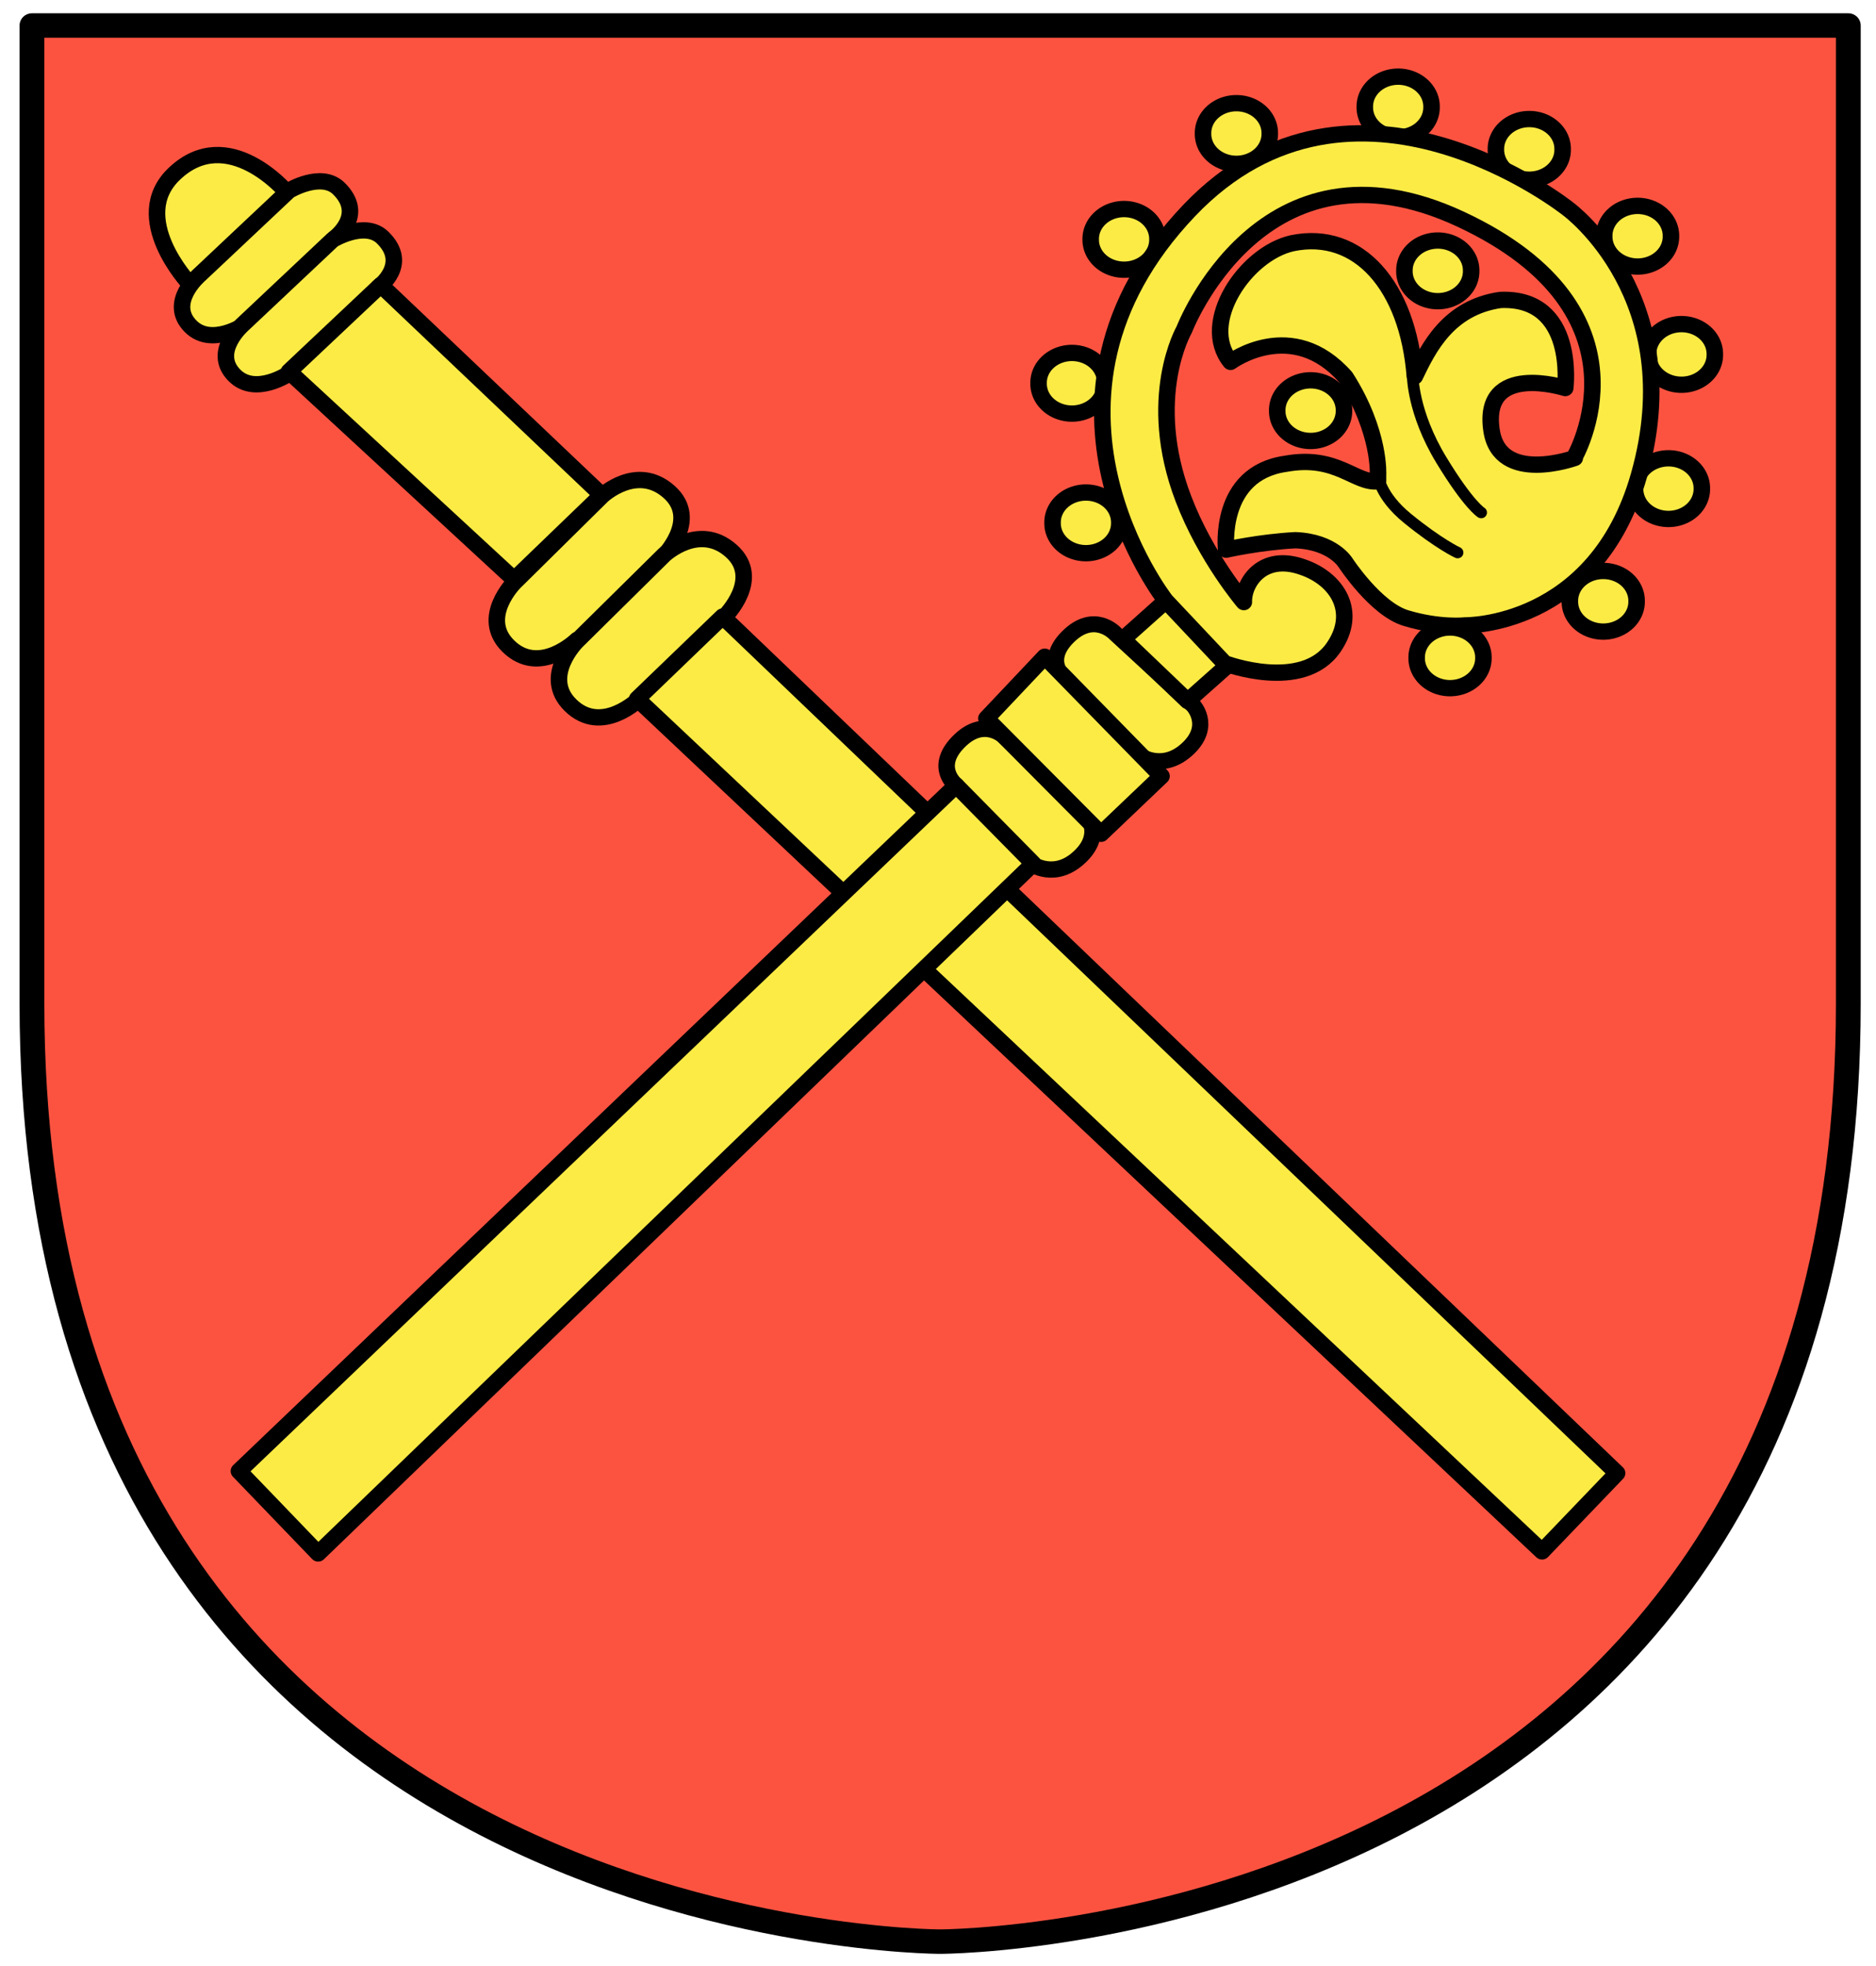
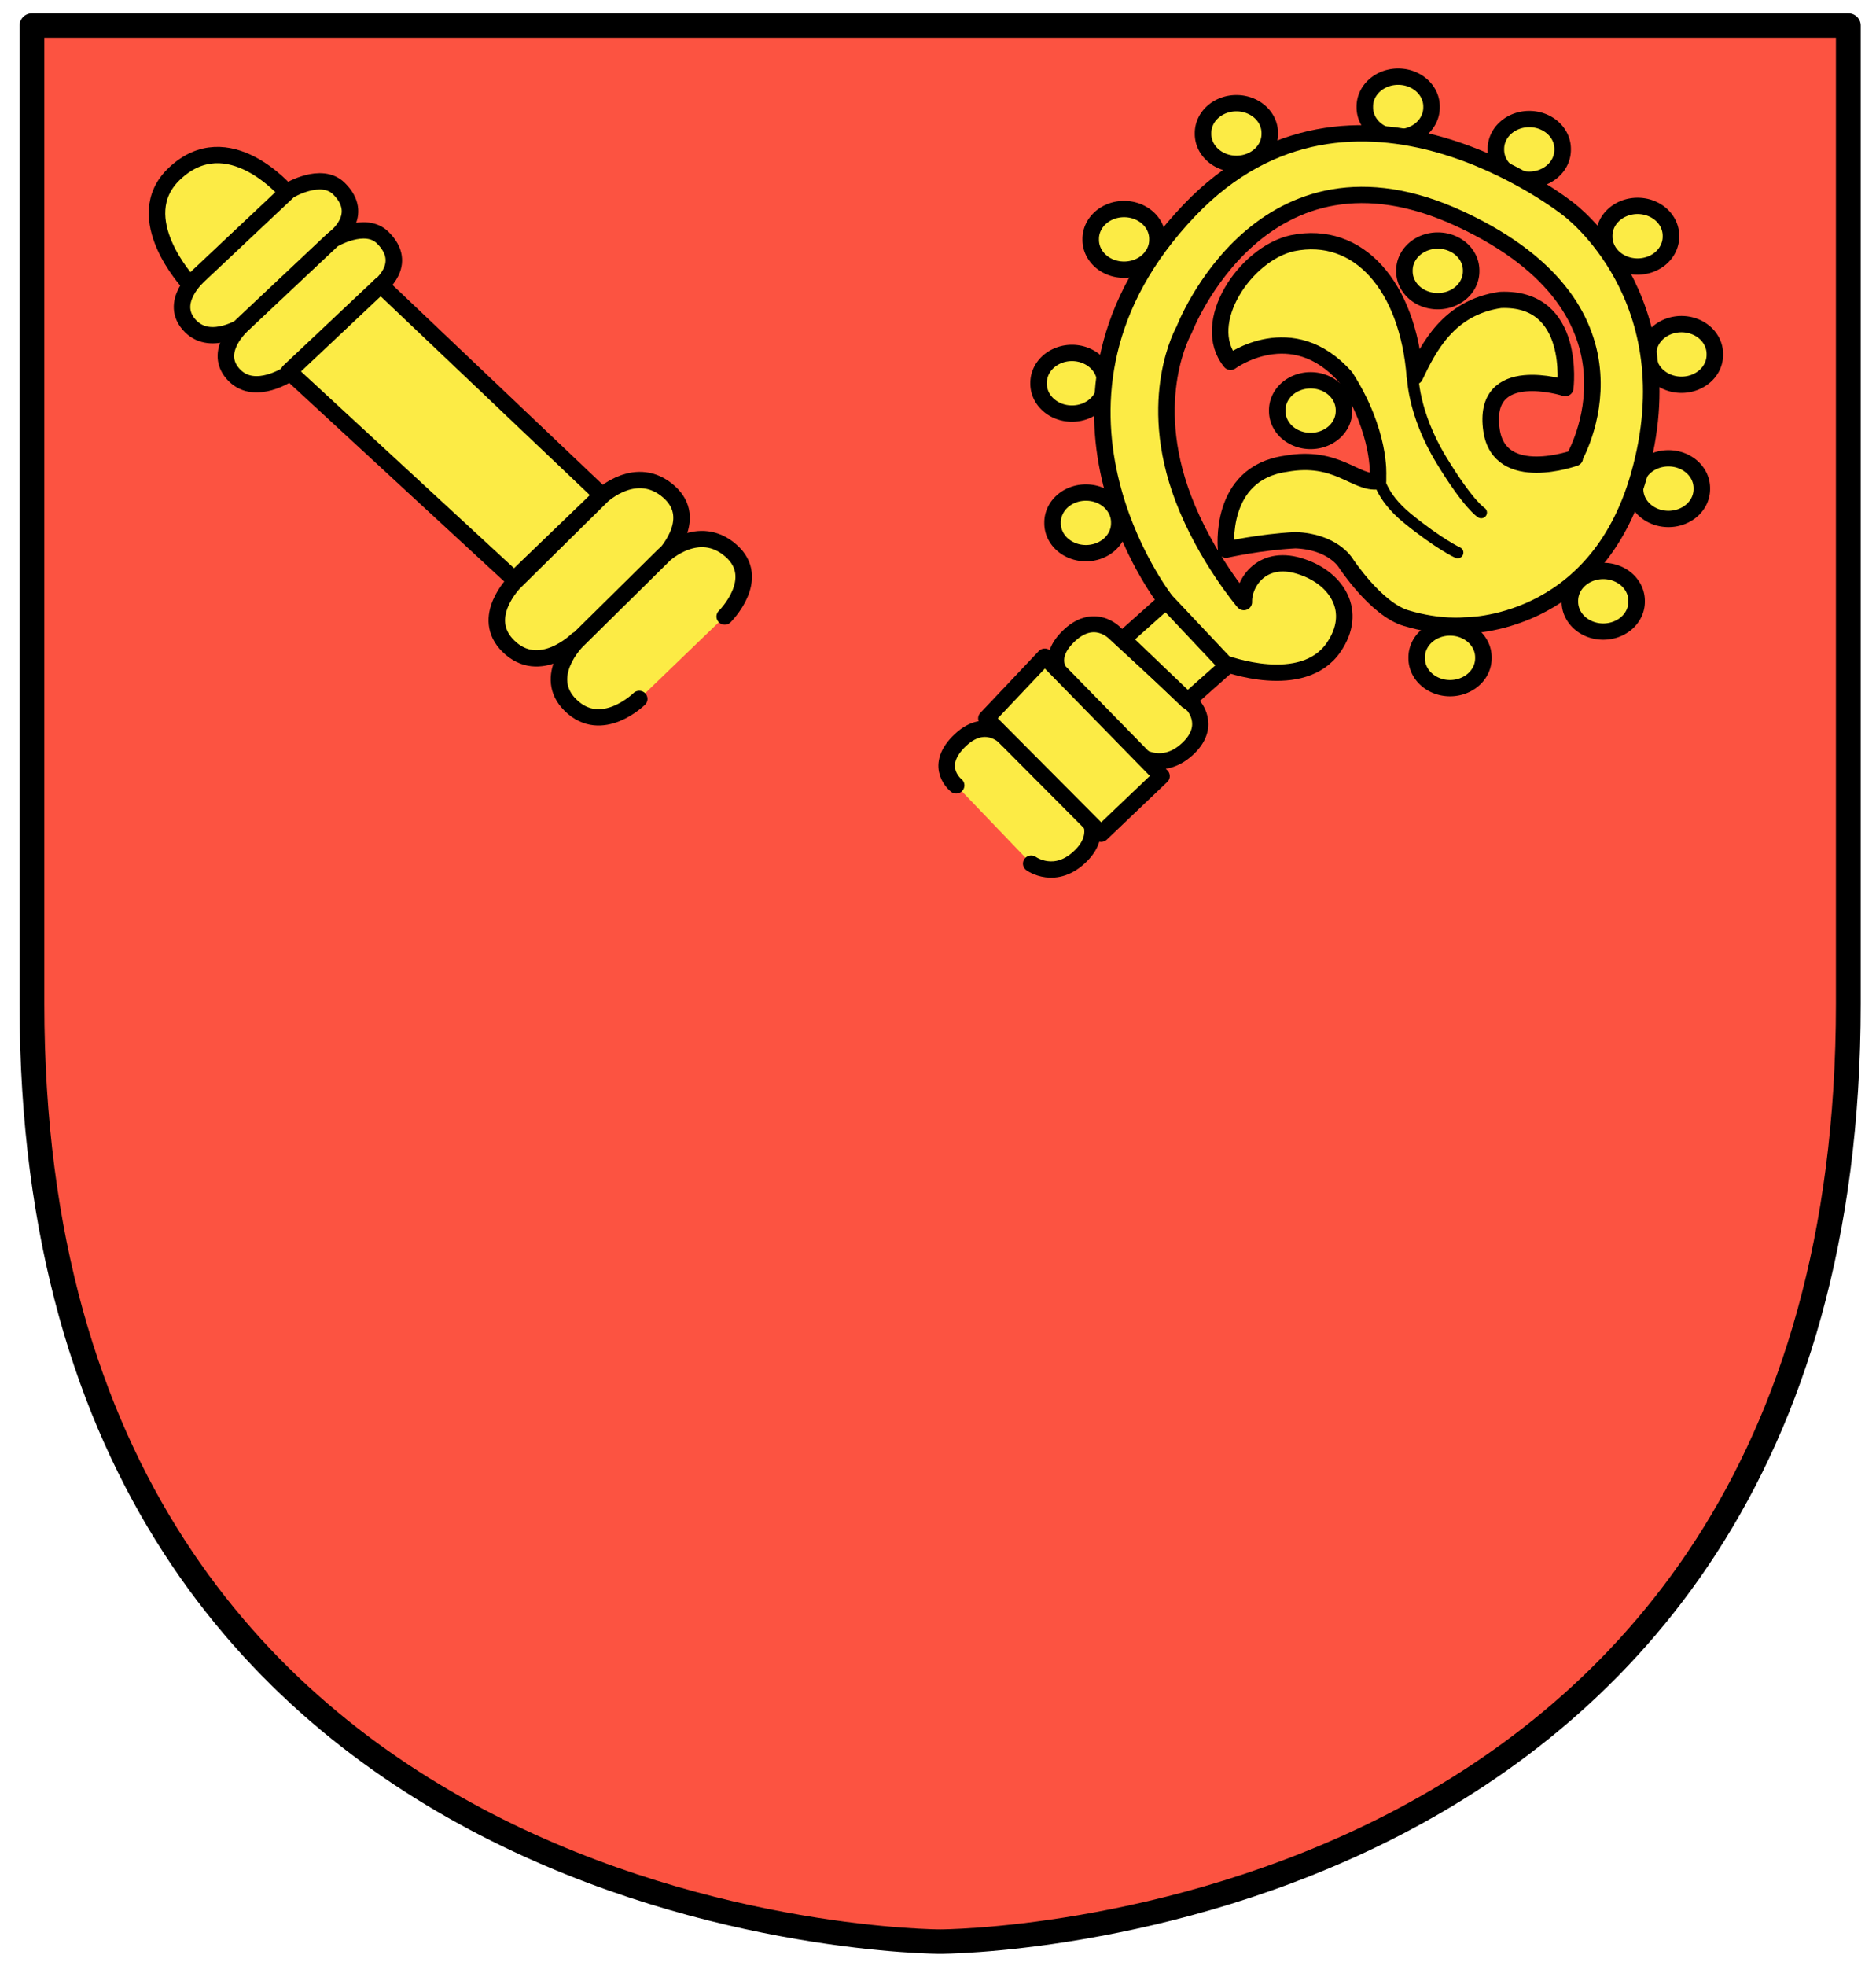
<svg xmlns="http://www.w3.org/2000/svg" xmlns:ns1="http://www.inkscape.org/namespaces/inkscape" xmlns:ns2="http://sodipodi.sourceforge.net/DTD/sodipodi-0.dtd" version="1.1" width="210mm" height="220mm" viewBox="0 0 1050 1100" id="svg2" ns1:version="0.48.0 r9654" ns2:docname="schwaikheim.svg">
  <ns2:namedview pagecolor="#ffffff" bordercolor="#666666" borderopacity="1" objecttolerance="10" gridtolerance="10" guidetolerance="10" ns1:pageopacity="0" ns1:pageshadow="2" ns1:window-width="1680" ns1:window-height="1006" id="namedview40" showgrid="false" ns1:zoom="0.70686342" ns1:cx="-70.041347" ns1:cy="376.31858" ns1:window-x="-4" ns1:window-y="-4" ns1:window-maximized="1" ns1:current-layer="svg2" />
  <title id="title3859">Wappen der Gemeinde Schwaikheim</title>
  <defs id="defs4" />
  <g id="layer2" style="display:inline" />
  <g id="layer3" style="display:inline" />
  <g id="layer4" style="display:inline" />
  <g id="layer5" style="display:inline" transform="matrix(4.621,0,0,4.562,-58.034,-3694.982)">
    <g transform="translate(10,807.143)" id="g3828">
      <path d="m 6.429,5.934 220,0 c 0,0 0,0 0,120 0,115 -110,115 -110,115 0,0 -110,0 -110,-115 0,-120 0,-120 0,-120 z" id="path3014" style="fill:#fc5341;fill-opacity:1;stroke:#000000;stroke-width:3;stroke-linecap:round;stroke-linejoin:round;stroke-miterlimit:4;stroke-opacity:1;stroke-dasharray:none;stroke-dashoffset:0;display:inline" ns1:connector-curvature="0" />
      <path d="m 37.304,26.398 c 0,0 -7.126,-8.556 -13.637,-2.273 -5.584,5.389 1.768,13.385 1.768,13.385" id="path3063" style="fill:#fceb45;fill-opacity:1;stroke:#000000;stroke-width:2;stroke-linecap:round;stroke-linejoin:round;stroke-miterlimit:4;stroke-opacity:1;stroke-dasharray:none;stroke-dashoffset:0;display:inline" ns1:connector-curvature="0" />
      <path d="m 43.106,31.997 c 0,0 3.788,-2.778 0.505,-6.061 -2.15,-2.15 -6.061,0.253 -6.061,0.253 l -10.859,10.354 c 0,0 -3.917,3.407 -1.01,6.313 2.525,2.525 6.566,-0.253 6.566,-0.253" id="path3043-4" style="fill:#fceb45;fill-opacity:1;stroke:#000000;stroke-width:2;stroke-linecap:round;stroke-linejoin:round;stroke-miterlimit:4;stroke-opacity:1;stroke-dasharray:none;stroke-dashoffset:0;display:inline" ns1:connector-curvature="0" />
      <path d="m 48.416,38.015 c 0,0 3.788,-2.778 0.505,-6.061 -2.15,-2.15 -6.061,0.253 -6.061,0.253 l -10.859,10.354 c 0,0 -3.917,3.407 -1.01,6.313 2.525,2.525 6.566,-0.253 6.566,-0.253" id="path3043" style="fill:#fceb45;fill-opacity:1;stroke:#000000;stroke-width:2;stroke-linecap:round;stroke-linejoin:round;stroke-miterlimit:4;stroke-opacity:1;stroke-dasharray:none;stroke-dashoffset:0;display:inline" ns1:connector-curvature="0" />
      <path d="m 82.81,71.182 c 0,0 4.628,-4.636 0.758,-8.081 -3.906,-3.477 -8.081,0.505 -8.081,0.505 l -10.607,10.607 c 0,0 -4.275,4.311 -0.758,7.829 3.788,3.788 8.334,-0.758 8.334,-0.758" id="path3023-6" style="fill:#fceb45;fill-opacity:1;stroke:#000000;stroke-width:2;stroke-linecap:round;stroke-linejoin:round;stroke-miterlimit:4;stroke-opacity:1;stroke-dasharray:none;stroke-dashoffset:0;display:inline" ns1:connector-curvature="0" />
      <path d="m 90.337,78.421 c 0,0 4.628,-4.636 0.758,-8.081 -3.906,-3.477 -8.081,0.505 -8.081,0.505 l -10.607,10.607 c 0,0 -4.275,4.311 -0.758,7.829 3.788,3.788 8.334,-0.758 8.334,-0.758" id="path3023" style="fill:#fceb45;fill-opacity:1;stroke:#000000;stroke-width:2;stroke-linecap:round;stroke-linejoin:round;stroke-miterlimit:4;stroke-opacity:1;stroke-dasharray:none;stroke-dashoffset:0;display:inline" ns1:connector-curvature="0" />
-       <path d="m 198.424,183.477 -9.091,9.596 L 79.731,88.522 90.085,78.421 z" id="path3019" style="fill:#fceb45;fill-opacity:1;stroke:#000000;stroke-width:2;stroke-linecap:round;stroke-linejoin:round;stroke-miterlimit:4;stroke-opacity:1;stroke-dasharray:none;stroke-dashoffset:0;display:inline" ns1:connector-curvature="0" />
      <path d="m 75.438,63.521 -26.769,-25.759 -11.112,10.607 27.274,25.506 z" id="path3021" style="fill:#fceb45;fill-opacity:1;stroke:#000000;stroke-width:2;stroke-linecap:round;stroke-linejoin:round;stroke-miterlimit:4;stroke-opacity:1;stroke-dasharray:none;stroke-dashoffset:0;display:inline" ns1:connector-curvature="0" />
      <path d="m 140.592,95.457 c 0,0 2.911,2.116 5.988,-0.983 2.725,-2.744 0.499,-5.16 0.499,-5.16 l -9.481,-8.846 c 0,0 -2.551,-2.776 -5.738,0.491 -2.973,3.047 -0.249,5.16 -0.249,5.16" id="path4084-3" style="fill:#fceb45;fill-opacity:1;fill-rule:evenodd;stroke:#000000;stroke-width:1.961;stroke-linecap:round;stroke-linejoin:round;stroke-miterlimit:4;stroke-opacity:1;stroke-dasharray:none;stroke-dashoffset:0;display:inline" ns1:connector-curvature="0" />
      <path d="m 127.46,108.725 c 0,0 2.946,2.174 6.061,-1.01 2.758,-2.82 0.505,-5.303 0.505,-5.303 l -9.596,-9.091 c 0,0 -2.582,-2.853 -5.808,0.505 -3.009,3.132 -0.253,5.303 -0.253,5.303" id="path4084" style="fill:#fceb45;fill-opacity:1;fill-rule:evenodd;stroke:#000000;stroke-width:2;stroke-linecap:round;stroke-linejoin:round;stroke-miterlimit:4;stroke-opacity:1;stroke-dasharray:none;stroke-dashoffset:0;display:inline" ns1:connector-curvature="0" />
-       <path d="m 41.092,193.326 -9.596,-10.102 86.873,-84.095 9.344,9.596 z" id="path3066" style="fill:#fceb45;fill-opacity:1;stroke:#000000;stroke-width:2;stroke-linecap:round;stroke-linejoin:round;stroke-miterlimit:4;stroke-opacity:1;stroke-dasharray:none;stroke-dashoffset:0;display:inline" ns1:connector-curvature="0" />
      <path d="m 435.123,293.106 a 4.041,3.662 0 1 1 -8.081,0 4.041,3.662 0 1 1 8.081,0 z" transform="translate(-296.995,-226.176)" id="path3068" style="fill:#fceb45;fill-opacity:1;stroke:#000000;stroke-width:2;stroke-linecap:round;stroke-linejoin:round;stroke-miterlimit:4;stroke-opacity:1;stroke-dasharray:none;stroke-dashoffset:0;display:inline" ns1:connector-curvature="0" />
      <path d="m 435.123,293.106 a 4.041,3.662 0 1 1 -8.081,0 4.041,3.662 0 1 1 8.081,0 z" transform="translate(-298.689,-243.296)" id="path3068-7" style="fill:#fceb45;fill-opacity:1;stroke:#000000;stroke-width:2;stroke-linecap:round;stroke-linejoin:round;stroke-miterlimit:4;stroke-opacity:1;stroke-dasharray:none;stroke-dashoffset:0;display:inline" ns1:connector-curvature="0" />
      <path d="m 435.123,293.106 a 4.041,3.662 0 1 1 -8.081,0 4.041,3.662 0 1 1 8.081,0 z" transform="translate(-292.375,-260.943)" id="path3068-7-5" style="fill:#fceb45;fill-opacity:1;stroke:#000000;stroke-width:2;stroke-linecap:round;stroke-linejoin:round;stroke-miterlimit:4;stroke-opacity:1;stroke-dasharray:none;stroke-dashoffset:0;display:inline" ns1:connector-curvature="0" />
-       <path d="m 435.123,293.106 a 4.041,3.662 0 1 1 -8.081,0 4.041,3.662 0 1 1 8.081,0 z" transform="translate(-278.769,-273.927)" id="path3068-7-5-4" style="fill:#fceb45;fill-opacity:1;stroke:#000000;stroke-width:2;stroke-linecap:round;stroke-linejoin:round;stroke-miterlimit:4;stroke-opacity:1;stroke-dasharray:none;stroke-dashoffset:0;display:inline" ns1:connector-curvature="0" />
+       <path d="m 435.123,293.106 a 4.041,3.662 0 1 1 -8.081,0 4.041,3.662 0 1 1 8.081,0 " transform="translate(-278.769,-273.927)" id="path3068-7-5-4" style="fill:#fceb45;fill-opacity:1;stroke:#000000;stroke-width:2;stroke-linecap:round;stroke-linejoin:round;stroke-miterlimit:4;stroke-opacity:1;stroke-dasharray:none;stroke-dashoffset:0;display:inline" ns1:connector-curvature="0" />
      <path d="m 435.123,293.106 a 4.041,3.662 0 1 1 -8.081,0 4.041,3.662 0 1 1 8.081,0 z" transform="translate(-259.175,-277.18)" id="path3068-7-5-4-8" style="fill:#fceb45;fill-opacity:1;stroke:#000000;stroke-width:2;stroke-linecap:round;stroke-linejoin:round;stroke-miterlimit:4;stroke-opacity:1;stroke-dasharray:none;stroke-dashoffset:0;display:inline" ns1:connector-curvature="0" />
      <path d="m 435.123,293.106 a 4.041,3.662 0 1 1 -8.081,0 4.041,3.662 0 1 1 8.081,0 z" transform="translate(-243.296,-271.981)" id="path3068-7-5-4-8-6" style="fill:#fceb45;fill-opacity:1;stroke:#000000;stroke-width:2;stroke-linecap:round;stroke-linejoin:round;stroke-miterlimit:4;stroke-opacity:1;stroke-dasharray:none;stroke-dashoffset:0;display:inline" ns1:connector-curvature="0" />
      <path d="m 435.123,293.106 a 4.041,3.662 0 1 1 -8.081,0 4.041,3.662 0 1 1 8.081,0 z" transform="translate(-230.177,-261.331)" id="path3068-7-5-4-8-6-1" style="fill:#fceb45;fill-opacity:1;stroke:#000000;stroke-width:2;stroke-linecap:round;stroke-linejoin:round;stroke-miterlimit:4;stroke-opacity:1;stroke-dasharray:none;stroke-dashoffset:0;display:inline" ns1:connector-curvature="0" />
      <path d="m 435.123,293.106 a 4.041,3.662 0 1 1 -8.081,0 4.041,3.662 0 1 1 8.081,0 z" transform="translate(-224.861,-246.832)" id="path3068-7-5-4-8-6-1-3" style="fill:#fceb45;fill-opacity:1;stroke:#000000;stroke-width:2;stroke-linecap:round;stroke-linejoin:round;stroke-miterlimit:4;stroke-opacity:1;stroke-dasharray:none;stroke-dashoffset:0;display:inline" ns1:connector-curvature="0" />
      <path d="m 435.123,293.106 a 4.041,3.662 0 1 1 -8.081,0 4.041,3.662 0 1 1 8.081,0 z" transform="translate(-226.437,-230.374)" id="path3068-7-5-4-8-6-1-3-9" style="fill:#fceb45;fill-opacity:1;stroke:#000000;stroke-width:2;stroke-linecap:round;stroke-linejoin:round;stroke-miterlimit:4;stroke-opacity:1;stroke-dasharray:none;stroke-dashoffset:0;display:inline" ns1:connector-curvature="0" />
      <path d="m 435.123,293.106 a 4.041,3.662 0 1 1 -8.081,0 4.041,3.662 0 1 1 8.081,0 z" transform="translate(-234.337,-216.558)" id="path3068-7-5-4-8-6-1-3-9-6" style="fill:#fceb45;fill-opacity:1;stroke:#000000;stroke-width:2;stroke-linecap:round;stroke-linejoin:round;stroke-miterlimit:4;stroke-opacity:1;stroke-dasharray:none;stroke-dashoffset:0;display:inline" ns1:connector-curvature="0" />
      <path d="m 435.123,293.106 a 4.041,3.662 0 1 1 -8.081,0 4.041,3.662 0 1 1 8.081,0 z" transform="translate(-252.893,-209.622)" id="path3068-7-5-4-8-6-1-3-9-6-9" style="fill:#fceb45;fill-opacity:1;stroke:#000000;stroke-width:2;stroke-linecap:round;stroke-linejoin:round;stroke-miterlimit:4;stroke-opacity:1;stroke-dasharray:none;stroke-dashoffset:0;display:inline" ns1:connector-curvature="0" />
      <path d="m 435.123,293.106 a 4.041,3.662 0 1 1 -8.081,0 4.041,3.662 0 1 1 8.081,0 z" transform="translate(-254.377,-257.081)" id="path3068-7-5-4-8-6-1-3-9-6-9-8" style="fill:#fceb45;fill-opacity:1;stroke:#000000;stroke-width:2;stroke-linecap:round;stroke-linejoin:round;stroke-miterlimit:4;stroke-opacity:1;stroke-dasharray:none;stroke-dashoffset:0;display:inline" ns1:connector-curvature="0" />
      <path d="m 435.123,293.106 a 4.041,3.662 0 1 1 -8.081,0 4.041,3.662 0 1 1 8.081,0 z" transform="translate(-269.782,-239.939)" id="path3068-7-5-4-8-6-1-3-9-6-9-8-9" style="fill:#fceb45;fill-opacity:1;stroke:#000000;stroke-width:2;stroke-linecap:round;stroke-linejoin:round;stroke-miterlimit:4;stroke-opacity:1;stroke-dasharray:none;stroke-dashoffset:0;display:inline" ns1:connector-curvature="0" />
      <path d="m 143.244,97.992 -7.324,7.071 -13.89,-14.142 7.071,-7.576 z" id="path4104" style="fill:#fceb45;fill-opacity:1;fill-rule:evenodd;stroke:#000000;stroke-width:2;stroke-linecap:round;stroke-linejoin:round;stroke-miterlimit:4;stroke-opacity:1;stroke-dasharray:none;stroke-dashoffset:0;display:inline" ns1:connector-curvature="0" />
      <path d="m 143.875,76.4 -5.303,4.798 7.829,7.576 5.051,-4.546 z" id="path4124" style="fill:#fceb45;fill-opacity:1;fill-rule:evenodd;stroke:#000000;stroke-width:2;stroke-linecap:round;stroke-linejoin:round;stroke-miterlimit:4;stroke-opacity:1;stroke-dasharray:none;stroke-dashoffset:0;display:inline" ns1:connector-curvature="0" />
      <path d="m 143.75,76.469 c 0,0 -19.049,-24.585 2.857,-47.857 C 166.534,7.443 192.5,28.434 192.5,28.434 c 0,0 14.683,10.876 8.571,32.679 C 195.834,79.797 180,79.505 180,79.505 c 0,0 -3.036,0.357 -7.143,-0.893 -3.668,-1.116 -7.321,-6.786 -7.321,-6.786 0,0 -1.518,-2.589 -6.071,-2.768 -4.311,0.224 -8.393,1.161 -8.393,1.161 0,0 -1.044,-9.372 7.232,-10.536 6.181,-1.139 8.446,2.499 11.161,2.143 l 0,-0.714 c 0,0 0.357,-5.268 -3.929,-12.054 -6.484,-7.453 -13.929,-1.875 -13.929,-1.875 -3.852,-4.779 1.795,-13.289 7.5,-14.554 7.999,-1.66 13.977,5.281 14.821,16.339 1.642,-3.484 4.058,-8.456 10.357,-9.375 9.261,-0.4 7.857,10.804 7.857,10.804 0,0 -10.158,-3.274 -8.929,5.179 0.978,6.724 10.089,3.393 10.089,3.393 l -0.089,1e-5 c 0,0 10.386,-17.891 -13.75,-29.286 -24.079,-11.369 -33.482,13.571 -33.482,13.571 0,0 -4.752,8.336 -0.089,20.714 2.722,7.226 7.321,12.679 7.321,12.679 -0.067,-2.424 2.305,-6.042 7.143,-4.286 4.107,1.429 6.715,5.416 3.75,9.821 -3.768,5.597 -13.214,1.964 -13.214,1.964 z" id="path3017" style="fill:#fceb45;fill-opacity:1;stroke:#000000;stroke-width:2;stroke-linecap:round;stroke-linejoin:round;stroke-miterlimit:4;stroke-opacity:1;stroke-dasharray:none;stroke-dashoffset:0;display:inline" ns1:connector-curvature="0" />
      <path d="m 181.964,65.666 c 0,0 -1.507,-0.907 -4.821,-6.429 -3.53,-5.881 -3.482,-10.446 -3.482,-10.446" id="path3797" style="fill:none;stroke:#000000;stroke-width:1.4;stroke-linecap:round;stroke-linejoin:round;stroke-miterlimit:4;stroke-opacity:1;stroke-dasharray:none;stroke-dashoffset:0" ns1:connector-curvature="0" />
      <path d="m 179.107,70.576 c 0,0 -2.246,-1.041 -6.071,-4.196 -3.389,-2.796 -3.571,-5.268 -3.571,-5.268" id="path3799" style="fill:none;stroke:#000000;stroke-width:1.4;stroke-linecap:round;stroke-linejoin:round;stroke-miterlimit:4;stroke-opacity:1;stroke-dasharray:none;stroke-dashoffset:0" ns1:connector-curvature="0" />
    </g>
  </g>
</svg>